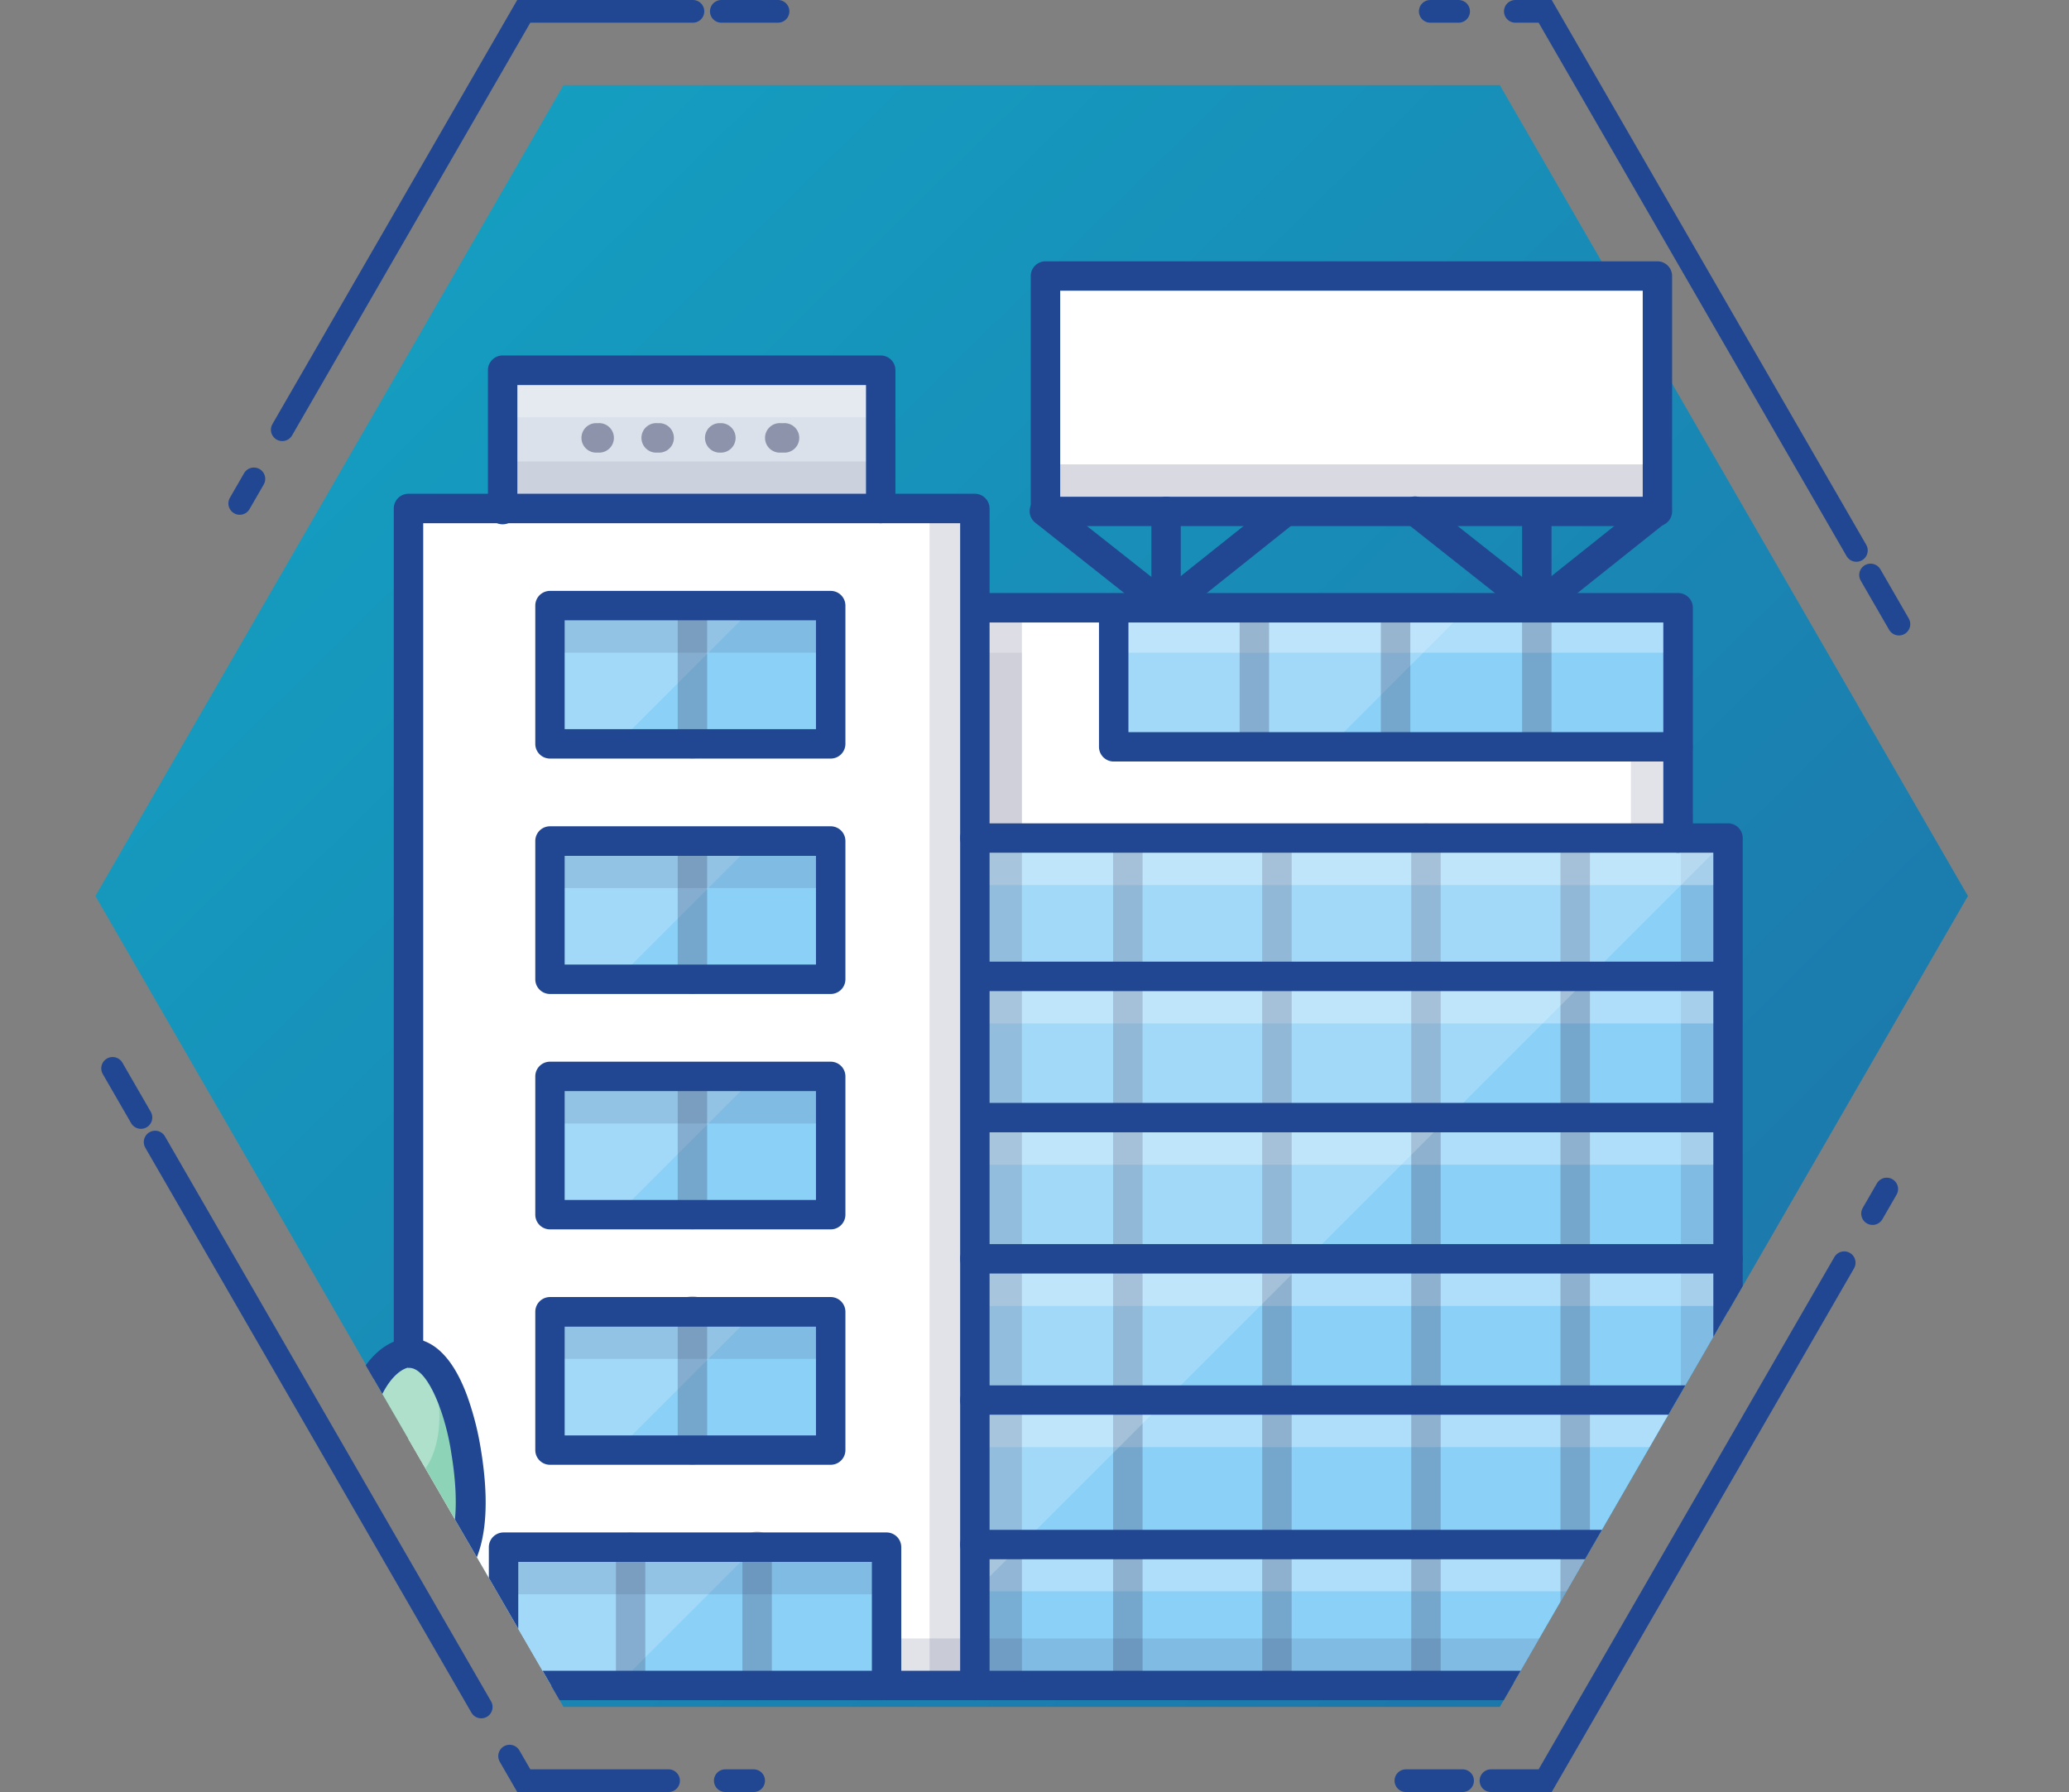
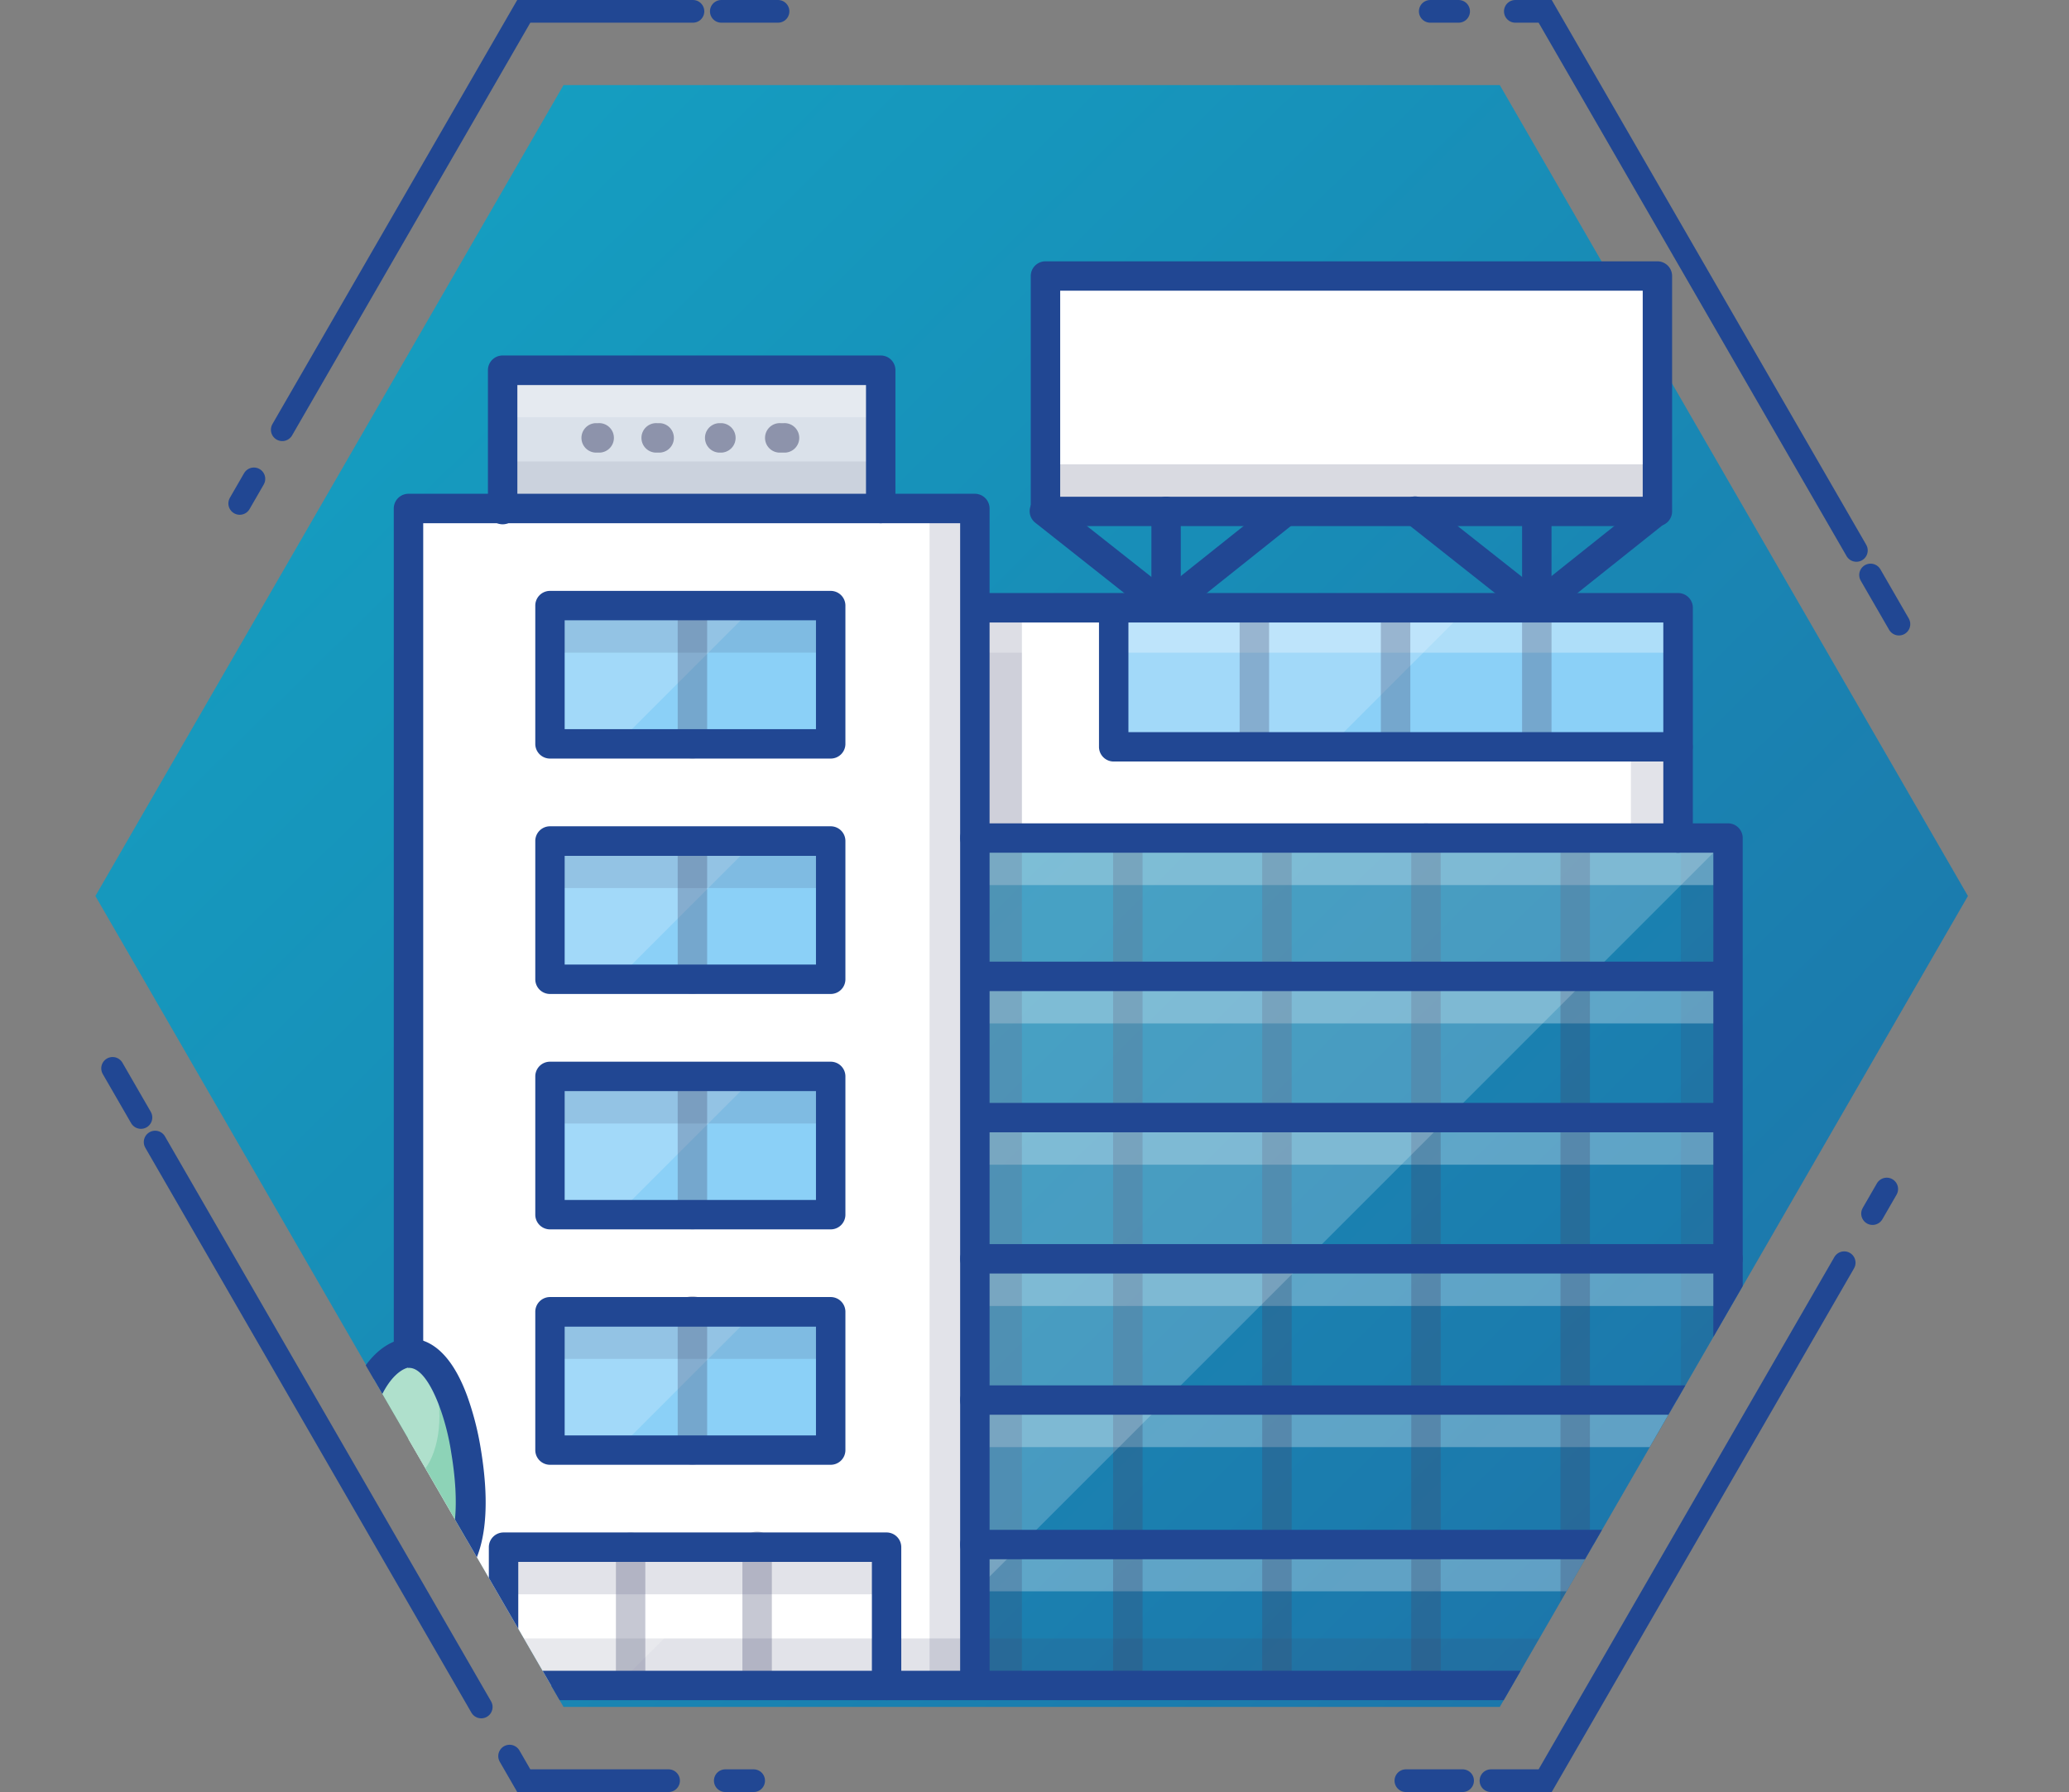
<svg xmlns="http://www.w3.org/2000/svg" viewBox="0 0 364.8 315.92">
  <rect x="0" y="0" width="364.8" height="315.92" fill="#808080" stroke="none" />
  <defs>
    <style>.cls-1,.cls-3{fill:none;}.cls-2{fill:url(#linear-gradient);}.cls-3{stroke:#214793;stroke-linecap:round;stroke-miterlimit:10;stroke-width:4px;stroke-dasharray:5 10 25 0 90;}.cls-4{clip-path:url(#clip-path);}.cls-5{fill:#fff;}.cls-6{fill:#8bd0f7;}.cls-7{fill:#dae1ea;}.cls-8{opacity:0.3;}.cls-9{opacity:0.15;}.cls-10{fill:#3f456b;}.cls-11{opacity:0.1;}.cls-12{opacity:0.2;}.cls-13{opacity:0.25;}.cls-14{opacity:0.5;}.cls-15{fill:#8dd3b7;}.cls-16{fill:#214793;}</style>
    <linearGradient id="linear-gradient" x1="21.5" y1="-4.83" x2="603.8" y2="586.16" gradientUnits="userSpaceOnUse">
      <stop offset="0" stop-color="#13a6c5" />
      <stop offset="1" stop-color="#27418d" />
    </linearGradient>
    <clipPath id="clip-path" transform="translate(-16.26 -62.12)">
      <polygon class="cls-1" points="280.7 0 115.62 0 0 163.37 115.62 363.04 280.7 363.04 401.09 154.47 280.7 0" />
    </clipPath>
  </defs>
  <g id="Layer_2" data-name="Layer 2">
    <g id="Layer_1-2" data-name="Layer 1">
      <polygon class="cls-2" points="264.44 15 99.36 15 16.82 157.96 99.36 300.92 264.44 300.92 346.98 157.96 264.44 15" />
      <polygon class="cls-3" points="92.35 313.92 2.31 157.96 92.35 2 272.44 2 362.49 157.96 272.44 313.92 92.35 313.92" />
      <g class="cls-4">
        <g id="Colors">
          <rect class="cls-5" x="171.88" y="106.76" width="123.98" height="40.98" />
          <polyline class="cls-5" points="72.03 297.14 72.03 89.65 171.88 89.65 171.88 297.14" />
          <rect class="cls-6" x="96.97" y="106.76" width="49.49" height="24.38" />
          <rect class="cls-6" x="96.97" y="148.26" width="49.49" height="24.38" />
          <rect class="cls-6" x="96.97" y="189.76" width="49.49" height="24.38" />
          <rect class="cls-6" x="96.97" y="231.26" width="49.49" height="24.38" />
-           <polyline class="cls-6" points="171.88 296.62 171.88 147.75 304.68 147.75 304.68 296.62" />
          <polyline class="cls-7" points="88.63 89.65 88.63 65.27 155.28 65.27 155.28 89.65" />
          <g class="cls-8">
            <rect class="cls-5" x="71.88" y="89.65" width="100.01" height="8.3" />
          </g>
          <g class="cls-9">
            <rect class="cls-10" x="296.38" y="147.74" width="8.3" height="149.4" />
          </g>
          <g class="cls-9">
            <rect class="cls-10" x="287.56" y="107.28" width="8.3" height="40.46" />
          </g>
          <g class="cls-8">
            <rect class="cls-5" x="171.99" y="147.74" width="132.69" height="8.3" />
          </g>
          <g class="cls-8">
            <rect class="cls-5" x="171.99" y="172.13" width="132.69" height="8.3" />
          </g>
          <g class="cls-8">
            <rect class="cls-5" x="171.99" y="197.03" width="132.69" height="8.3" />
          </g>
          <g class="cls-8">
            <rect class="cls-5" x="171.99" y="221.93" width="132.69" height="8.3" />
          </g>
          <g class="cls-8">
            <rect class="cls-5" x="171.99" y="246.82" width="132.69" height="8.3" />
          </g>
          <g class="cls-8">
            <rect class="cls-5" x="171.99" y="272.24" width="132.69" height="8.3" />
          </g>
          <g class="cls-8">
            <rect class="cls-5" x="88.48" y="65.26" width="66.81" height="8.3" />
          </g>
          <g class="cls-11">
            <rect class="cls-10" x="88.48" y="81.35" width="66.81" height="8.3" />
          </g>
          <g class="cls-9">
            <rect class="cls-10" x="71.88" y="288.84" width="232.81" height="8.3" />
          </g>
          <g class="cls-9">
            <rect class="cls-10" x="163.9" y="89.65" width="8.3" height="207.5" />
          </g>
          <g class="cls-8">
            <rect class="cls-5" x="72.08" y="89.65" width="8.3" height="207.5" />
          </g>
          <g id="_编组_" data-name=" 编组 " class="cls-12">
            <polygon class="cls-5" points="133.19 106.76 108.81 131.15 96.67 131.15 96.67 106.76 133.19 106.76" />
          </g>
          <g id="_编组_2" data-name=" 编组 2" class="cls-12">
            <polygon class="cls-5" points="133.19 148.26 108.81 172.64 96.67 172.64 96.67 148.26 133.19 148.26" />
          </g>
          <g id="_编组_3" data-name=" 编组 3" class="cls-12">
            <polygon class="cls-5" points="133.19 189.76 108.81 214.14 96.67 214.14 96.67 189.76 133.19 189.76" />
          </g>
          <g id="_编组_4" data-name=" 编组 4" class="cls-12">
            <polygon class="cls-5" points="133.19 231.26 108.81 255.64 96.67 255.64 96.67 231.26 133.19 231.26" />
          </g>
-           <polyline class="cls-6" points="156.32 297.14 156.32 272.76 88.79 272.76 88.79 297.14" />
          <g id="_编组_5" data-name=" 编组 5" class="cls-12">
            <polygon class="cls-5" points="133.19 272.76 108.81 297.14 88.89 297.14 88.89 272.76 133.19 272.76" />
          </g>
          <g class="cls-9">
            <rect class="cls-10" x="88.37" y="272.76" width="67.96" height="8.3" />
          </g>
          <g class="cls-9">
            <rect class="cls-10" x="96.67" y="106.76" width="49.8" height="8.3" />
          </g>
          <g class="cls-9">
            <rect class="cls-10" x="96.67" y="148.26" width="49.8" height="8.3" />
          </g>
          <g class="cls-9">
            <rect class="cls-10" x="96.67" y="189.76" width="49.8" height="8.3" />
          </g>
          <g class="cls-9">
            <rect class="cls-10" x="96.67" y="231.26" width="49.8" height="8.3" />
          </g>
          <g class="cls-13">
            <rect class="cls-10" x="171.88" y="107.28" width="8.3" height="189.86" />
          </g>
          <rect class="cls-5" x="184.33" y="48.66" width="107.9" height="41.5" />
          <g class="cls-11">
            <rect class="cls-5" x="184.44" y="48.66" width="107.79" height="8.3" />
          </g>
          <g class="cls-12">
            <rect class="cls-10" x="184.44" y="81.86" width="107.79" height="8.3" />
          </g>
          <g class="cls-8">
            <path class="cls-10" d="M138.34,195.85a2.59,2.59,0,0,1-2.59-2.59V168.88a2.6,2.6,0,0,1,5.19,0v24.38A2.59,2.59,0,0,1,138.34,195.85Z" transform="translate(-16.26 -62.12)" />
          </g>
          <rect class="cls-6" x="196.36" y="107.28" width="99.5" height="24.38" />
          <g id="_编组_6" data-name=" 编组 6" class="cls-12">
            <polygon class="cls-5" points="258.73 107.28 234.35 131.66 196.78 131.66 196.78 107.28 258.73 107.28" />
          </g>
          <g class="cls-8">
            <path class="cls-10" d="M138.34,237.35a2.59,2.59,0,0,1-2.59-2.59V210.38a2.6,2.6,0,0,1,5.19,0v24.38A2.59,2.59,0,0,1,138.34,237.35Z" transform="translate(-16.26 -62.12)" />
          </g>
          <g class="cls-8">
            <path class="cls-10" d="M138.34,278.85a2.59,2.59,0,0,1-2.59-2.59V251.88a2.6,2.6,0,0,1,5.19,0v24.38A2.59,2.59,0,0,1,138.34,278.85Z" transform="translate(-16.26 -62.12)" />
          </g>
          <g class="cls-8">
            <path class="cls-10" d="M138.34,320.35a2.59,2.59,0,0,1-2.59-2.59V293.38a2.6,2.6,0,1,1,5.19,0v24.38A2.59,2.59,0,0,1,138.34,320.35Z" transform="translate(-16.26 -62.12)" />
          </g>
          <g class="cls-8">
            <path class="cls-10" d="M127.45,361.85a2.59,2.59,0,0,1-2.59-2.59V334.88a2.59,2.59,0,1,1,5.18,0v24.38A2.59,2.59,0,0,1,127.45,361.85Z" transform="translate(-16.26 -62.12)" />
          </g>
          <g class="cls-8">
            <path class="cls-10" d="M149.76,361.85a2.59,2.59,0,0,1-2.6-2.59V334.88a2.6,2.6,0,1,1,5.19,0v24.38A2.59,2.59,0,0,1,149.76,361.85Z" transform="translate(-16.26 -62.12)" />
          </g>
          <g class="cls-8">
            <rect class="cls-5" x="171.99" y="106.76" width="123.87" height="8.3" />
          </g>
          <g class="cls-8">
            <path class="cls-10" d="M237.42,196.37a2.59,2.59,0,0,1-2.59-2.59V169.4a2.6,2.6,0,0,1,5.19,0v24.38A2.59,2.59,0,0,1,237.42,196.37Z" transform="translate(-16.26 -62.12)" />
          </g>
          <g class="cls-8">
            <path class="cls-10" d="M262.32,196.37a2.59,2.59,0,0,1-2.59-2.59V169.4a2.6,2.6,0,0,1,5.19,0v24.38A2.59,2.59,0,0,1,262.32,196.37Z" transform="translate(-16.26 -62.12)" />
          </g>
          <g class="cls-8">
            <path class="cls-10" d="M287.22,196.37a2.59,2.59,0,0,1-2.59-2.59V169.4a2.6,2.6,0,0,1,5.19,0v24.38A2.6,2.6,0,0,1,287.22,196.37Z" transform="translate(-16.26 -62.12)" />
          </g>
          <g class="cls-8">
            <path class="cls-10" d="M241.4,361.33a2.59,2.59,0,0,1-2.59-2.59V209.86a2.6,2.6,0,0,1,5.19,0V358.74A2.6,2.6,0,0,1,241.4,361.33Z" transform="translate(-16.26 -62.12)" />
          </g>
          <g class="cls-8">
            <path class="cls-10" d="M215.12,361.33a2.59,2.59,0,0,1-2.6-2.59V209.86a2.6,2.6,0,0,1,5.19,0V358.74A2.59,2.59,0,0,1,215.12,361.33Z" transform="translate(-16.26 -62.12)" />
          </g>
          <g class="cls-8">
            <path class="cls-10" d="M267.68,361.33a2.59,2.59,0,0,1-2.59-2.59V209.86a2.59,2.59,0,1,1,5.18,0V358.74A2.59,2.59,0,0,1,267.68,361.33Z" transform="translate(-16.26 -62.12)" />
          </g>
          <g class="cls-8">
            <path class="cls-10" d="M294,361.33a2.59,2.59,0,0,1-2.6-2.59V209.86a2.6,2.6,0,0,1,5.19,0V358.74A2.59,2.59,0,0,1,294,361.33Z" transform="translate(-16.26 -62.12)" />
          </g>
          <g class="cls-14">
            <path class="cls-10" d="M154.42,141.91h-.51a2.6,2.6,0,1,1,0-5.19h.51a2.6,2.6,0,1,1,0,5.19Zm-10.89,0H143a2.6,2.6,0,0,1,0-5.19h.52a2.6,2.6,0,0,1,0,5.19Zm-10.89,0h-.52a2.6,2.6,0,1,1,0-5.19h.52a2.6,2.6,0,0,1,0,5.19Zm-10.9,0h-.52a2.6,2.6,0,0,1,0-5.19h.52a2.6,2.6,0,1,1,0,5.19Z" transform="translate(-16.26 -62.12)" />
          </g>
          <g id="_编组_7" data-name=" 编组 7" class="cls-12">
            <polygon class="cls-5" points="304.68 147.75 171.88 280.54 172.4 236.04 172.4 147.75 304.68 147.75" />
          </g>
          <path class="cls-15" d="M88.13,300.64s-7.37,0-10,17.12c-2.08,13.65-.52,24.38,10.11,24.38S100.6,331,98.4,317.76c0,0-2.59-17.64-10.27-17.12" transform="translate(-16.26 -62.12)" />
          <g class="cls-9">
            <path class="cls-10" d="M77.47,324.1s2,9.22,11.2,9.22,10.48-9.22,10.48-9.22,2.88,18-10.61,18S77.47,324.1,77.47,324.1Z" transform="translate(-16.26 -62.12)" />
          </g>
          <g class="cls-8">
            <ellipse class="cls-5" cx="71.77" cy="249.68" rx="5.71" ry="11.15" />
          </g>
        </g>
        <g id="Lines">
          <path class="cls-16" d="M328.72,361.85H80.24a2.6,2.6,0,0,1,0-5.19H328.72a2.6,2.6,0,1,1,0,5.19Z" transform="translate(-16.26 -62.12)" />
          <path class="cls-16" d="M188.14,361.85a2.59,2.59,0,0,1-2.59-2.59V154.36H90.88V300.64a2.6,2.6,0,0,1-5.19,0V151.76a2.59,2.59,0,0,1,2.59-2.59h99.86a2.6,2.6,0,0,1,2.6,2.59v207.5A2.6,2.6,0,0,1,188.14,361.85Z" transform="translate(-16.26 -62.12)" />
          <path class="cls-16" d="M88.28,361.85a2.59,2.59,0,0,1-2.59-2.59V343.18a2.6,2.6,0,1,1,5.19,0v16.08A2.59,2.59,0,0,1,88.28,361.85Z" transform="translate(-16.26 -62.12)" />
          <path class="cls-16" d="M320.94,361.33a2.59,2.59,0,0,1-2.59-2.59V212.45H188.14a2.59,2.59,0,1,1,0-5.18h132.8a2.59,2.59,0,0,1,2.59,2.59V358.74A2.59,2.59,0,0,1,320.94,361.33Z" transform="translate(-16.26 -62.12)" />
          <path class="cls-16" d="M171.54,154.36a2.6,2.6,0,0,1-2.59-2.6V130H107.48v21.79a2.6,2.6,0,1,1-5.19,0V127.38a2.59,2.59,0,0,1,2.59-2.59h66.66a2.59,2.59,0,0,1,2.6,2.59v24.38A2.6,2.6,0,0,1,171.54,154.36Z" transform="translate(-16.26 -62.12)" />
          <path class="cls-16" d="M162.72,195.85H113.23a2.59,2.59,0,0,1-2.59-2.59V168.88a2.59,2.59,0,0,1,2.59-2.59h49.49a2.59,2.59,0,0,1,2.6,2.59v24.38A2.59,2.59,0,0,1,162.72,195.85Zm-46.9-5.18h44.31v-19.2H115.82Z" transform="translate(-16.26 -62.12)" />
          <path class="cls-16" d="M162.72,237.35H113.23a2.59,2.59,0,0,1-2.59-2.59V210.38a2.59,2.59,0,0,1,2.59-2.59h49.49a2.59,2.59,0,0,1,2.6,2.59v24.38A2.59,2.59,0,0,1,162.72,237.35Zm-46.9-5.18h44.31V213H115.82Z" transform="translate(-16.26 -62.12)" />
          <path class="cls-16" d="M162.72,278.85H113.23a2.59,2.59,0,0,1-2.59-2.59V251.88a2.59,2.59,0,0,1,2.59-2.59h49.49a2.59,2.59,0,0,1,2.6,2.59v24.38A2.59,2.59,0,0,1,162.72,278.85Zm-46.9-5.18h44.31v-19.2H115.82Z" transform="translate(-16.26 -62.12)" />
          <path class="cls-16" d="M162.72,320.35H113.23a2.59,2.59,0,0,1-2.59-2.59V293.38a2.6,2.6,0,0,1,2.59-2.6h49.49a2.6,2.6,0,0,1,2.6,2.6v24.38A2.59,2.59,0,0,1,162.72,320.35Zm-46.9-5.18h44.31V296H115.82Z" transform="translate(-16.26 -62.12)" />
          <path class="cls-16" d="M172.58,361.85a2.59,2.59,0,0,1-2.59-2.59V337.47H107.64v21.79a2.6,2.6,0,0,1-5.19,0V334.88a2.6,2.6,0,0,1,2.59-2.6h67.54a2.6,2.6,0,0,1,2.59,2.6v24.38A2.59,2.59,0,0,1,172.58,361.85Z" transform="translate(-16.26 -62.12)" />
          <path class="cls-16" d="M308.49,154.87H200.59a2.59,2.59,0,0,1-2.59-2.59v-41.5a2.59,2.59,0,0,1,2.59-2.59h107.9a2.59,2.59,0,0,1,2.59,2.59v41.5A2.59,2.59,0,0,1,308.49,154.87Zm-105.3-5.18H305.9V113.37H203.19Z" transform="translate(-16.26 -62.12)" />
          <path class="cls-16" d="M320.94,236.84H188.14a2.6,2.6,0,0,1,0-5.19h132.8a2.6,2.6,0,0,1,0,5.19Z" transform="translate(-16.26 -62.12)" />
          <path class="cls-16" d="M320.94,261.74H188.14a2.6,2.6,0,0,1,0-5.19h132.8a2.6,2.6,0,0,1,0,5.19Z" transform="translate(-16.26 -62.12)" />
          <path class="cls-16" d="M320.94,286.63H188.14a2.59,2.59,0,0,1,0-5.18h132.8a2.59,2.59,0,0,1,0,5.18Z" transform="translate(-16.26 -62.12)" />
          <path class="cls-16" d="M320.94,311.53H188.14a2.59,2.59,0,0,1,0-5.18h132.8a2.59,2.59,0,0,1,0,5.18Z" transform="translate(-16.26 -62.12)" />
          <path class="cls-16" d="M320.94,337H188.14a2.59,2.59,0,0,1,0-5.18h132.8a2.59,2.59,0,0,1,0,5.18Z" transform="translate(-16.26 -62.12)" />
          <path class="cls-16" d="M312.12,212.45a2.59,2.59,0,0,1-2.59-2.59v-38H188.14a2.6,2.6,0,0,1,0-5.19h124a2.6,2.6,0,0,1,2.6,2.6v40.55A2.6,2.6,0,0,1,312.12,212.45Z" transform="translate(-16.26 -62.12)" />
          <path class="cls-16" d="M312.12,196.37h-99.5a2.59,2.59,0,0,1-2.59-2.59V169.4a2.6,2.6,0,0,1,5.19,0v21.79h96.9a2.59,2.59,0,1,1,0,5.18Z" transform="translate(-16.26 -62.12)" />
          <path class="cls-16" d="M287.22,171.47a2.59,2.59,0,0,1-2.59-2.59v-16.6a2.6,2.6,0,0,1,5.19,0v16.6A2.6,2.6,0,0,1,287.22,171.47Z" transform="translate(-16.26 -62.12)" />
          <path class="cls-16" d="M287.14,171.73a2.52,2.52,0,0,1-1.6-.56l-21.32-16.86a2.59,2.59,0,1,1,3.09-4.16l.12.1,19.71,15.56,19.22-15.32a2.6,2.6,0,0,1,3.24,4.06l-20.83,16.6A2.6,2.6,0,0,1,287.14,171.73Z" transform="translate(-16.26 -62.12)" />
          <path class="cls-16" d="M221.86,171.47a2.59,2.59,0,0,1-2.59-2.59v-16.6a2.59,2.59,0,1,1,5.18,0v16.6A2.59,2.59,0,0,1,221.86,171.47Z" transform="translate(-16.26 -62.12)" />
          <path class="cls-16" d="M221.78,171.73a2.56,2.56,0,0,1-1.61-.56l-21.32-16.86a2.59,2.59,0,0,1,3.1-4.16l.12.1,19.71,15.56L241,150.49a2.6,2.6,0,0,1,3.24,4.06l-20.83,16.6A2.6,2.6,0,0,1,221.78,171.73Z" transform="translate(-16.26 -62.12)" />
          <path class="cls-16" d="M88.28,344.73c-4.09,0-7.34-1.36-9.65-4-3.75-4.36-4.74-12-3-23.32,2.75-18.18,11-19.27,12.42-19.32,3.07-.18,7.36,1.42,10.56,10.06a52,52,0,0,1,2.4,9.27c1.82,10.89.82,18.72-3,23.2A12.17,12.17,0,0,1,88.28,344.73Zm-.08-41.5c-.59.12-5.44,1.51-7.47,14.91-1.81,12,0,17,1.83,19.16a7.06,7.06,0,0,0,5.71,2.24A7,7,0,0,0,94,337.22c2.69-3.17,3.33-9.94,1.82-19-.93-6.36-4-14.95-7.39-14.95H88.2Z" transform="translate(-16.26 -62.12)" />
        </g>
      </g>
    </g>
  </g>
</svg>